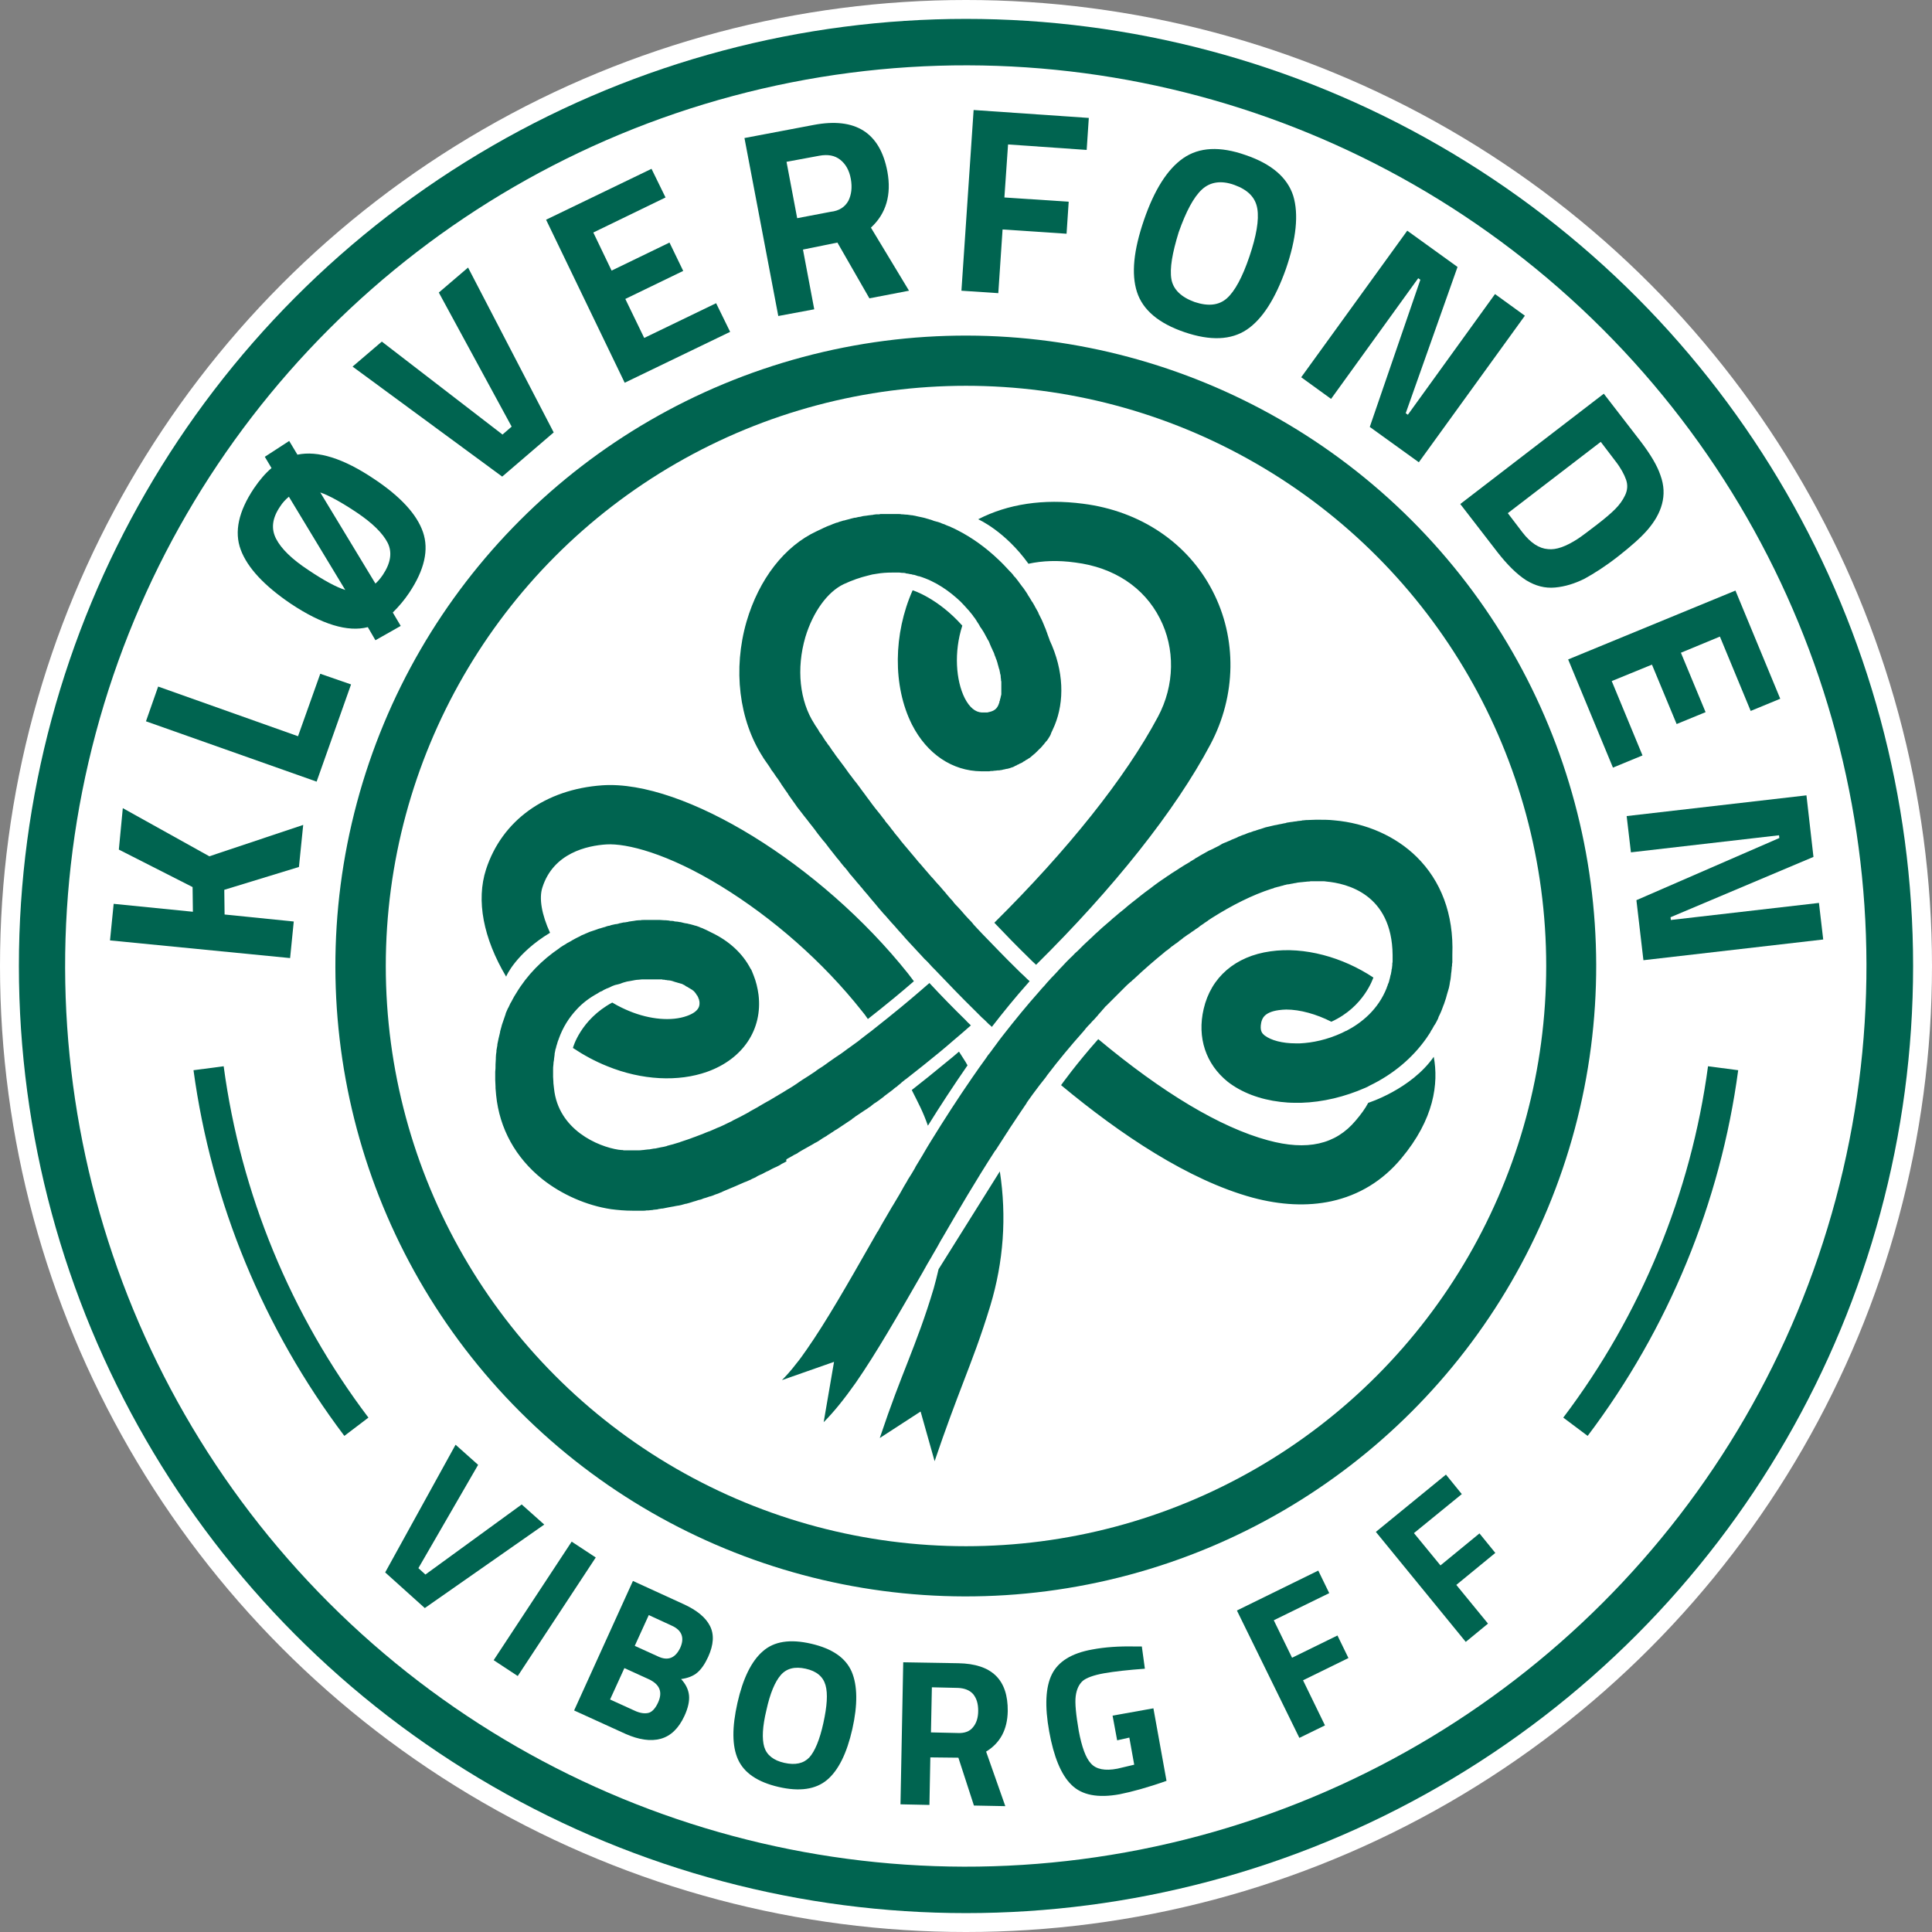
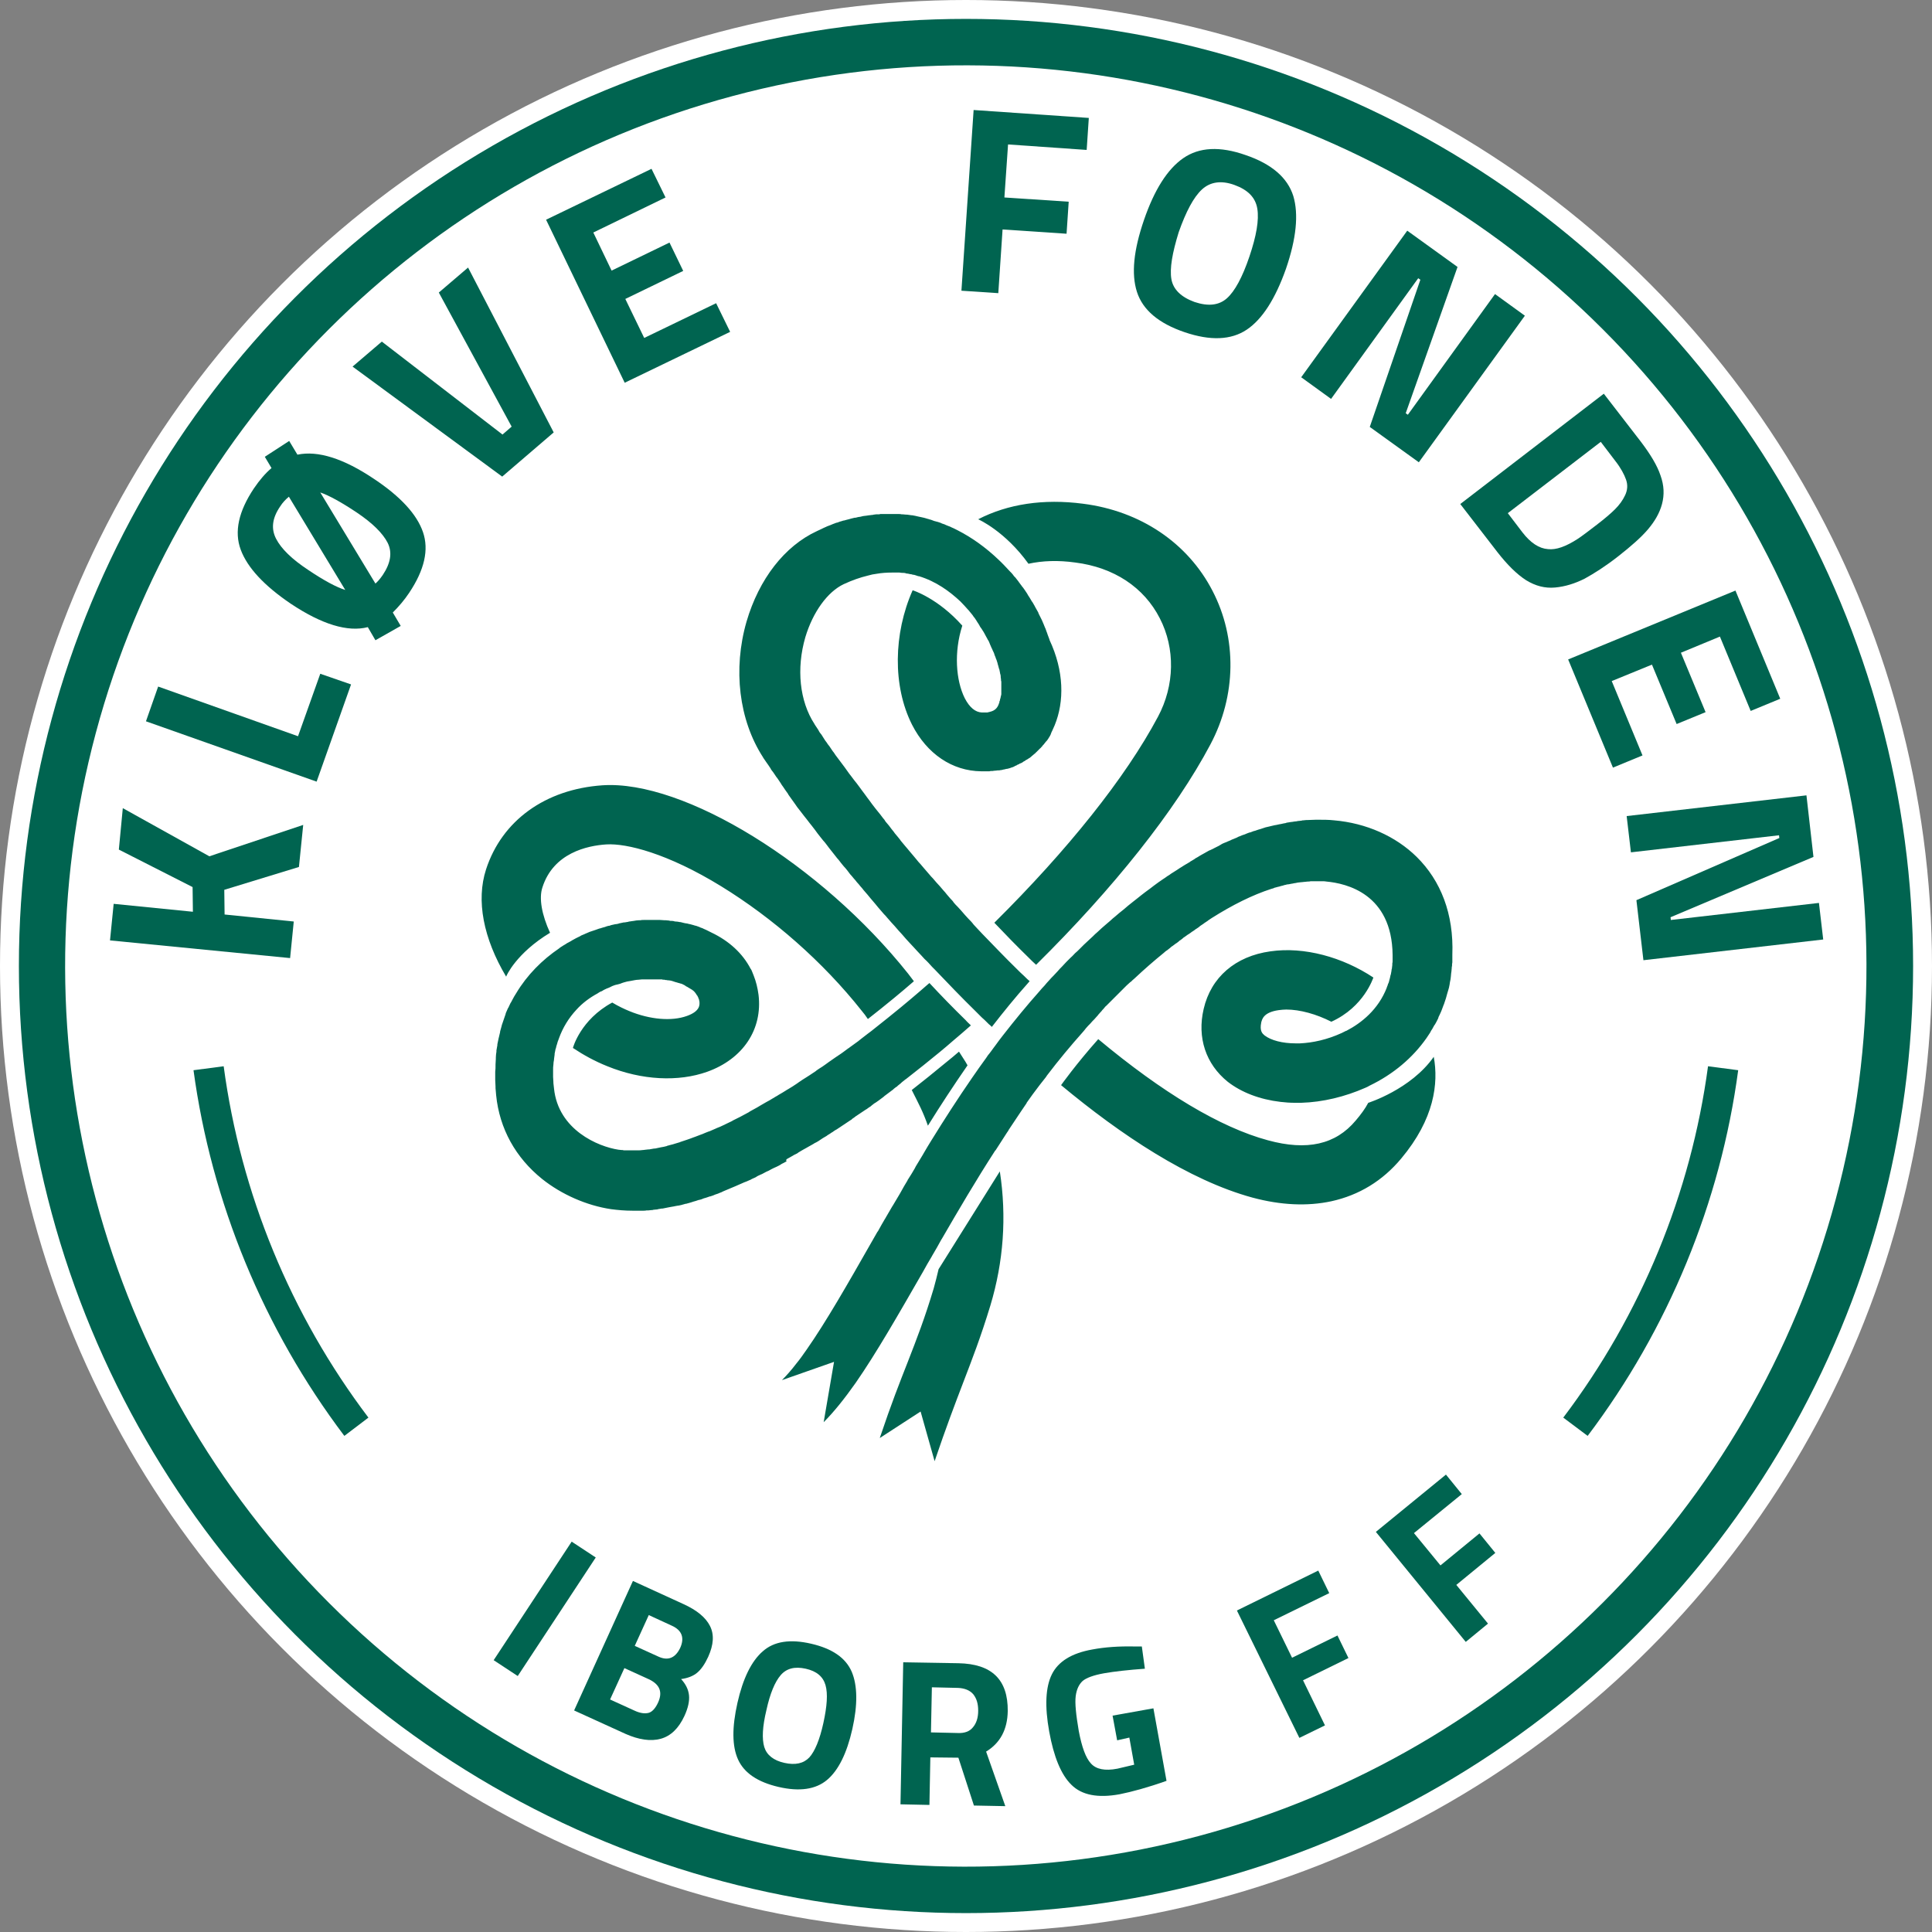
<svg xmlns="http://www.w3.org/2000/svg" version="1.1" id="Layer_1" x="0px" y="0px" viewBox="0 0 634 634" style="enable-background:new 0 0 634 634;" xml:space="preserve">
  <rect x="0" y="0" width="634" height="634" fill="#808080" stroke="none" />
  <style type="text/css">
	.st0{fill:#FFFFFF;}
	.st1{fill:#006450;}
	.st2{fill:none;stroke:#C4E1C4;stroke-width:2;stroke-miterlimit:10;}
</style>
  <g>
    <circle class="st0" cx="317" cy="317" r="317" />
  </g>
  <g>
    <circle class="st1" cx="317" cy="317" r="310.8" />
  </g>
  <g>
    <ellipse transform="matrix(0.707 -0.707 0.707 0.707 -131.306 317)" class="st0" cx="317" cy="317" rx="295.6" ry="295.6" />
  </g>
  <g>
-     <ellipse transform="matrix(0.707 -0.707 0.707 0.707 -131.306 317)" class="st1" cx="317" cy="317" rx="206.9" ry="206.9" />
-   </g>
+     </g>
  <g>
-     <circle class="st0" cx="317" cy="317" r="190.4" />
-   </g>
+     </g>
  <g>
    <g>
      <path class="st1" d="M96.4,302.4l-1.2,12l-59.1-5.8l1.2-12l26,2.6l-0.1-8.1L39,278.8l1.3-13.6l28.4,15.8l30.8-10.3l-1.4,13.8    L73.6,292l0.1,8.1L96.4,302.4z" />
    </g>
    <g>
      <path class="st1" d="M115.2,224.6l-11.3,31.9l-56-19.8l4-11.4l45.9,16.3l7.3-20.5L115.2,224.6z" />
    </g>
    <g>
      <path class="st1" d="M134.3,194.5c-1.6,2.4-3.4,4.5-5.4,6.5l2.6,4.4l-8.3,4.7l-2.5-4.3c-6.6,1.7-15.1-0.9-25.3-7.7    c-8.7-5.9-14.2-11.8-16.4-17.7c-2.2-5.9-0.7-12.6,4.3-20.1c1.9-2.8,3.8-5,5.8-6.7l-2.2-3.7l8-5.2l2.7,4.5c6.7-1.4,15.1,1.2,25.2,8    c8.7,5.8,14,11.6,16,17.4C140.8,180.4,139.3,187,134.3,194.5z M90.6,176.8c1.7,3.3,5.2,6.7,10.5,10.2c5.2,3.5,9.3,5.7,12.2,6.6    L94.8,163c-1.1,0.9-2.1,2-2.8,3.1C89.3,170,88.9,173.5,90.6,176.8z M125.6,188.7c2.6-3.9,3.2-7.4,1.6-10.6    c-1.6-3.1-4.9-6.4-10.1-9.9c-5.1-3.4-9.1-5.6-12-6.6l18.1,29.9C123.9,190.9,124.7,190,125.6,188.7z" />
    </g>
    <g>
      <path class="st1" d="M144,96l9.6-8.2l28.1,54.1l-16.9,14.5l-49.1-36.1l9.6-8.2l39.6,30.5l3-2.6L144,96z" />
    </g>
    <g>
      <path class="st1" d="M205,125.6l-25.8-53.5l34.6-16.7l4.6,9.4l-23.7,11.5l6,12.5l19-9.2l4.5,9.3l-19,9.2l6.2,12.8L235,99.5    l4.6,9.4L205,125.6z" />
    </g>
    <g>
-       <path class="st1" d="M263.5,81.9l3.7,19.6l-11.8,2.2l-11.1-58.4l22.7-4.3c13.7-2.6,21.8,2.5,24.2,15.3c1.4,7.6-0.4,13.8-5.4,18.4    l12.5,20.7l-13,2.5l-10.5-18.3L263.5,81.9z M278.4,65.9c1-2,1.3-4.4,0.8-7.2c-0.5-2.8-1.7-4.9-3.5-6.3c-1.8-1.4-4-1.8-6.8-1.3    l-10.8,2l3.5,18.5l11-2.1C275.4,69.2,277.3,67.9,278.4,65.9z" />
-     </g>
+       </g>
    <g>
      <path class="st1" d="M315.5,95.4l4-59.3l37.8,2.6l-0.7,10.5l-25.8-1.8l-1.2,17.4l21.1,1.4l-0.7,10.5L329,75.3l-1.4,20.9    L315.5,95.4z" />
    </g>
    <g>
      <path class="st1" d="M409.1,108.2c-5.1,3.4-11.9,3.7-20.4,0.8c-8.5-2.9-13.7-7.3-15.6-13.2c-1.9-5.9-1.1-13.7,2.3-23.6    s7.7-16.7,12.9-20.3c5.2-3.6,12-4,20.5-1c8.5,2.9,13.7,7.4,15.6,13.4c1.8,6,1,14-2.4,23.9C418.5,98.1,414.2,104.8,409.1,108.2z     M384.4,91.6c0.6,3.4,3.2,5.9,7.6,7.5c4.5,1.5,8,1.1,10.6-1.2c2.6-2.3,5.1-6.9,7.4-13.7c2.3-6.8,3.2-12,2.6-15.7    c-0.6-3.7-3.1-6.2-7.5-7.8s-8-1-10.7,1.5c-2.7,2.5-5.2,7.2-7.6,14C384.7,83,383.8,88.1,384.4,91.6z" />
    </g>
    <g>
      <path class="st1" d="M427,123.8l34.8-48.1l16.5,11.9l-17,48l0.7,0.5l28.6-39.6l9.8,7.1l-34.8,48.1l-16.1-11.6l16.6-48.3l-0.7-0.5    l-28.6,39.6L427,123.8z" />
    </g>
    <g>
      <path class="st1" d="M491.4,181.2l-12.2-15.8l47.1-36.2l12.2,15.8c3.1,4.1,5.3,7.7,6.4,11c1.2,3.3,1.3,6.4,0.5,9.4    c-0.8,3-2.4,5.7-4.6,8.3c-2.2,2.6-5.5,5.5-9.7,8.8c-4.2,3.3-8,5.7-11.1,7.4c-3.2,1.6-6.4,2.6-9.7,2.9c-3.3,0.3-6.4-0.5-9.5-2.4    C497.7,188.4,494.6,185.3,491.4,181.2z M517.8,176.8c1.5-1,3.6-2.6,6.2-4.6c2.6-2,4.6-3.7,6-5.1c1.4-1.4,2.5-2.9,3.3-4.6    c0.8-1.7,0.9-3.4,0.3-5.1c-0.6-1.7-1.7-3.8-3.5-6.1l-4.8-6.3l-30.5,23.4l4.8,6.3c2.7,3.5,5.5,5.3,8.4,5.5    C510.6,180.5,513.8,179.4,517.8,176.8z" />
    </g>
    <g>
      <path class="st1" d="M514.6,216.4l54.9-22.6l14.7,35.5l-9.7,4l-10.1-24.4l-12.8,5.3l8.1,19.5l-9.5,3.9l-8.1-19.5l-13.2,5.4    l10.1,24.4l-9.7,4L514.6,216.4z" />
    </g>
    <g>
      <path class="st1" d="M533.8,267.8l59-6.8l2.3,20.2L548.2,301l0.1,0.9l48.6-5.6l1.4,12l-59,6.8l-2.3-19.7l46.9-20.4l-0.1-0.9    l-48.6,5.6L533.8,267.8z" />
    </g>
  </g>
  <g>
    <g>
-       <path class="st1" d="M171.2,493.7l7.4,6.6l-39.2,27.4l-13-11.7l23.1-41.9l7.4,6.6l-19.6,33.9l2.3,2.1L171.2,493.7z" />
-     </g>
+       </g>
    <g>
      <path class="st1" d="M162,544.8l25.6-38.9l7.9,5.2L169.9,550L162,544.8z" />
    </g>
    <g>
      <path class="st1" d="M207.7,518.8l16.6,7.6c4.4,2,7.3,4.4,8.7,7.2c1.4,2.8,1.2,6.1-0.6,10.1c-1.1,2.4-2.3,4.1-3.6,5.2    c-1.3,1.1-3.1,1.8-5.3,2.1c1.5,1.6,2.4,3.4,2.6,5.3c0.2,1.9-0.3,4.2-1.5,6.8c-1.9,4.1-4.5,6.6-7.8,7.5c-3.3,0.9-7.2,0.3-11.5-1.6    l-16.9-7.7L207.7,518.8z M212.8,551l-7.9-3.6l-4.7,10.3l7.9,3.6c1.9,0.9,3.4,1.1,4.7,0.8c1.2-0.3,2.3-1.5,3.2-3.5    C217.5,555.2,216.5,552.7,212.8,551z M220.5,533.5l-7.6-3.5l-4.6,10.1l7.7,3.5c3.2,1.5,5.6,0.5,7.2-2.8    C224.7,537.5,223.8,535,220.5,533.5z" />
    </g>
    <g>
      <path class="st1" d="M271.4,584.1c-3.7,3.1-9,3.9-15.9,2.3c-6.9-1.6-11.3-4.6-13.3-9c-2-4.4-2-10.6-0.2-18.6    c1.8-8,4.6-13.7,8.3-16.9c3.7-3.3,9-4.1,15.9-2.5c6.9,1.6,11.3,4.6,13.3,9.2c1.9,4.5,2,10.8,0.2,18.8S275.1,581,271.4,584.1z     M250.8,573.3c0.8,2.6,3,4.4,6.6,5.2c3.6,0.8,6.3,0.2,8.2-1.8c1.8-2,3.4-5.8,4.6-11.3c1.2-5.5,1.5-9.6,0.7-12.4    c-0.8-2.8-2.9-4.6-6.5-5.4c-3.6-0.8-6.3-0.1-8.2,2.1c-1.9,2.2-3.5,6-4.7,11.5C250.2,566.6,250,570.6,250.8,573.3z" />
    </g>
    <g>
      <path class="st1" d="M305.3,576.7l-0.3,15.6l-9.5-0.2l0.9-46.6l18.1,0.3c11,0.2,16.3,5.4,16.2,15.7c-0.1,6.1-2.5,10.5-7.1,13.3    l6.3,17.9l-10.3-0.2l-5.1-15.7L305.3,576.7z M319.3,566.8c1.1-1.3,1.7-3.1,1.7-5.4s-0.5-4-1.6-5.4c-1.1-1.3-2.8-2-5-2.1l-8.6-0.2    l-0.3,14.8l8.8,0.2C316.5,568.8,318.2,568.2,319.3,566.8z" />
    </g>
    <g>
      <path class="st1" d="M366.6,571.1l-1.5-8.1l13.4-2.4l4.3,23.8c-6.2,2.2-11.4,3.6-15.4,4.4c-7.1,1.3-12.4,0.3-15.8-3.1    c-3.4-3.3-5.8-9.2-7.3-17.5c-1.5-8.3-1.2-14.6,0.9-18.8c2.1-4.2,6.5-6.9,13.2-8.1c4.2-0.8,8.8-1.1,13.8-1l2.5,0l1,7.3    c-5.5,0.4-10,0.9-13.4,1.5s-5.8,1.5-7,2.5c-1.2,1.1-2,2.7-2.3,5c-0.3,2.3,0.1,6.1,1,11.4c1,5.3,2.3,8.9,4,10.7    c1.7,1.9,4.6,2.5,8.7,1.7l5.5-1.3l-1.6-8.9L366.6,571.1z" />
    </g>
    <g>
      <path class="st1" d="M426.4,570.3l-20.5-41.8l26.7-13.1l3.6,7.4l-18.2,8.9l6,12.3l14.9-7.3l3.6,7.4l-14.9,7.3l7.2,14.8    L426.4,570.3z" />
    </g>
    <g>
      <path class="st1" d="M481,538.8l-29.5-36.1l23-18.8l5.2,6.4L464,503.1l8.7,10.6l12.8-10.5l5.2,6.4l-12.8,10.5l10.4,12.7L481,538.8    z" />
    </g>
  </g>
  <g>
    <g>
      <path class="st1" d="M521,471.2l-8-6c25.5-33.7,41.9-73.6,47.5-115.3l9.9,1.3C564.6,394.6,547.5,436.1,521,471.2z" />
    </g>
  </g>
  <g>
    <g>
      <path class="st1" d="M113,471.2c-26.5-35.1-43.6-76.6-49.5-120l9.9-1.3c5.6,41.8,22,81.6,47.5,115.3L113,471.2z" />
    </g>
  </g>
  <g>
    <path class="st2" d="M317,66.3" />
  </g>
  <g>
    <path class="st1" d="M346.1,238c-0.1,0.3-0.3,0.6-0.4,0.9c0,0,0,0,0,0c-0.1,0.3-0.3,0.6-0.4,0.9c0,0.1-0.1,0.1-0.1,0.2   c-0.1,0.2-0.2,0.4-0.3,0.7c0,0.1-0.1,0.2-0.1,0.3c-0.1,0.2-0.2,0.4-0.3,0.6c-0.1,0.1-0.1,0.2-0.2,0.3c-0.1,0.2-0.2,0.3-0.3,0.5   c-0.1,0.1-0.1,0.2-0.2,0.3c-0.1,0.1-0.2,0.3-0.3,0.4c-0.1,0.1-0.2,0.2-0.3,0.3c-0.1,0.1-0.2,0.3-0.3,0.4c-0.1,0.1-0.2,0.2-0.3,0.4   c-0.1,0.1-0.2,0.2-0.3,0.3c-0.1,0.1-0.2,0.2-0.3,0.4c-0.1,0.1-0.2,0.2-0.3,0.3c-0.1,0.1-0.2,0.3-0.4,0.4c-0.1,0.1-0.2,0.2-0.3,0.3   c-0.1,0.1-0.3,0.3-0.4,0.4c-0.1,0.1-0.2,0.2-0.2,0.2c-0.1,0.1-0.3,0.3-0.4,0.4c-0.1,0.1-0.2,0.1-0.2,0.2c-0.1,0.1-0.3,0.3-0.5,0.4   c-0.1,0.1-0.1,0.1-0.2,0.2c-0.2,0.1-0.3,0.3-0.5,0.4c-0.1,0.1-0.1,0.1-0.2,0.2c-0.2,0.1-0.3,0.3-0.5,0.4c-0.1,0-0.1,0.1-0.2,0.1   c-0.2,0.1-0.4,0.3-0.6,0.4c-0.1,0-0.1,0.1-0.2,0.1c-0.2,0.1-0.4,0.2-0.6,0.4c-0.1,0-0.1,0.1-0.2,0.1c-0.2,0.1-0.4,0.2-0.6,0.4   c-0.1,0-0.1,0.1-0.2,0.1c-0.2,0.1-0.4,0.2-0.7,0.3c0,0-0.1,0-0.1,0.1c-0.2,0.1-0.5,0.2-0.7,0.3c0,0-0.1,0-0.1,0.1   c-0.2,0.1-0.5,0.2-0.7,0.3c0,0-0.1,0-0.1,0.1c-0.2,0.1-0.5,0.2-0.7,0.3c0,0-0.1,0-0.1,0c-0.2,0.1-0.5,0.2-0.8,0.3c0,0-0.1,0-0.1,0   c-0.3,0.1-0.5,0.2-0.8,0.2c0,0-0.1,0-0.1,0c-0.3,0.1-0.5,0.1-0.8,0.2c0,0-0.1,0-0.1,0c-0.3,0.1-0.5,0.1-0.8,0.2c-0.1,0-0.1,0-0.2,0   c-0.3,0.1-0.5,0.1-0.8,0.1c-0.1,0-0.1,0-0.2,0c-0.2,0-0.5,0.1-0.8,0.1c-0.1,0-0.2,0-0.2,0c-0.2,0-0.5,0.1-0.7,0.1   c-0.1,0-0.2,0-0.3,0c-0.2,0-0.5,0-0.7,0.1c-0.1,0-0.2,0-0.3,0c-0.2,0-0.4,0-0.6,0c-0.1,0-0.3,0-0.4,0c-0.2,0-0.4,0-0.6,0   c-0.3,0-0.5,0-0.8,0c-9.5-0.1-17.8-5.7-22.7-15.3c-6.4-12.7-6.1-29.9,0.2-44.1c0.1,0,8.3,2.6,16.3,11.6l0,0   c-2.8,8.7-2.1,18,0.8,23.8c1.6,3.1,3.5,4.6,5.6,4.7l0,0c0.1,0,0.2,0,0.3,0c0.1,0,0.1,0,0.2,0c0.1,0,0.3,0,0.4,0c0.1,0,0.2,0,0.2,0   c0.1,0,0.3,0,0.4,0c0.1,0,0.1,0,0.2,0c0.2,0,0.3,0,0.4-0.1c0,0,0.1,0,0.1,0c0.2,0,0.3-0.1,0.4-0.1c0,0,0,0,0,0   c1.8-0.4,2.5-1.4,2.9-2.4c0-0.1,0.1-0.2,0.1-0.3c0,0,0,0,0,0c0.1-0.2,0.2-0.4,0.2-0.7c0-0.1,0-0.2,0.1-0.2c0-0.2,0.1-0.3,0.1-0.5   c0-0.1,0-0.2,0.1-0.3c0-0.2,0.1-0.3,0.1-0.5c0-0.1,0-0.2,0.1-0.3c0-0.2,0-0.3,0.1-0.5c0-0.1,0-0.2,0-0.4c0-0.2,0-0.3,0-0.5   c0-0.1,0-0.3,0-0.4c0-0.2,0-0.3,0-0.5c0-0.1,0-0.3,0-0.4c0-0.2,0-0.3,0-0.5c0-0.1,0-0.3,0-0.4c0-0.2,0-0.4,0-0.5c0-0.1,0-0.3,0-0.4   c0-0.2,0-0.4-0.1-0.6c0-0.1,0-0.3,0-0.4c0-0.2-0.1-0.4-0.1-0.7c0-0.1,0-0.2,0-0.3c0-0.3-0.1-0.6-0.2-0.9c0,0,0-0.1,0-0.1   c-0.1-0.3-0.1-0.7-0.2-1c0-0.1,0-0.2-0.1-0.3c-0.1-0.2-0.1-0.5-0.2-0.7c0-0.1-0.1-0.3-0.1-0.4c-0.1-0.2-0.1-0.4-0.2-0.7   c0-0.1-0.1-0.3-0.1-0.4c-0.1-0.2-0.1-0.4-0.2-0.6c0-0.2-0.1-0.3-0.2-0.5c-0.1-0.2-0.1-0.4-0.2-0.6c-0.1-0.2-0.1-0.3-0.2-0.5   c-0.1-0.2-0.2-0.4-0.2-0.6c-0.1-0.2-0.1-0.3-0.2-0.5c-0.1-0.2-0.2-0.4-0.3-0.6c-0.1-0.2-0.1-0.3-0.2-0.5c-0.1-0.2-0.2-0.4-0.3-0.6   c-0.1-0.2-0.1-0.3-0.2-0.5c-0.1-0.2-0.2-0.4-0.3-0.7c-0.1-0.2-0.1-0.3-0.2-0.5c-0.1-0.2-0.2-0.5-0.4-0.7c-0.1-0.1-0.1-0.3-0.2-0.4   c-0.2-0.3-0.3-0.6-0.5-0.9c0-0.1-0.1-0.1-0.1-0.2c-0.2-0.4-0.4-0.7-0.6-1.1c-0.1-0.1-0.1-0.2-0.2-0.3c-0.2-0.3-0.3-0.5-0.5-0.8   c-0.1-0.1-0.2-0.3-0.3-0.4c-0.1-0.2-0.3-0.4-0.4-0.7c-0.1-0.2-0.2-0.3-0.3-0.5c-0.1-0.2-0.3-0.4-0.4-0.6c-0.1-0.2-0.2-0.3-0.3-0.5   c-0.1-0.2-0.3-0.4-0.4-0.6c-0.1-0.2-0.2-0.3-0.4-0.5c-0.1-0.2-0.3-0.4-0.4-0.6c-0.1-0.2-0.3-0.3-0.4-0.5c-0.2-0.2-0.3-0.4-0.5-0.6   c-0.1-0.2-0.3-0.3-0.4-0.5c-0.1-0.1-0.1-0.1-0.2-0.2c0,0,0,0,0,0c-0.8-0.9-1.6-1.8-2.5-2.7c-3.5-3.3-8-6.6-13.6-8.3c0,0,0,0,0,0   c-0.1,0-0.1,0-0.2,0c-0.2-0.1-0.4-0.1-0.6-0.2c-0.1,0-0.2-0.1-0.3-0.1c-0.3-0.1-0.6-0.2-0.9-0.2c-0.1,0-0.2,0-0.3-0.1   c-0.2,0-0.4-0.1-0.7-0.1c-0.1,0-0.3-0.1-0.4-0.1c-0.2,0-0.4-0.1-0.7-0.1c-0.1,0-0.2,0-0.3-0.1c-0.3-0.1-0.7-0.1-1-0.1   c-0.1,0-0.2,0-0.2,0c-0.3,0-0.5-0.1-0.8-0.1c-0.1,0-0.2,0-0.4,0c-0.2,0-0.5,0-0.7,0c-0.1,0-0.2,0-0.4,0c-0.3,0-0.7,0-1,0   c0,0,0,0,0,0c-1.6,0-3.3,0.1-5,0.4c-0.9,0.1-1.9,0.3-2.9,0.6c-2.5,0.6-5.1,1.5-7.9,2.8c-5.3,2.5-10.1,9.1-12.6,17.4   c-3,10.3-1.9,21,3,28.5c0,0,0,0,0,0v0c0,0.1,0.1,0.1,0.1,0.2c0.3,0.5,0.7,1,1,1.5c0.1,0.2,0.3,0.4,0.4,0.7c0.2,0.4,0.5,0.7,0.8,1.1   c0.2,0.3,0.3,0.5,0.5,0.8c0.2,0.4,0.5,0.7,0.7,1.1c0.2,0.3,0.4,0.5,0.6,0.8c0.2,0.4,0.5,0.7,0.8,1.1c0.2,0.3,0.4,0.6,0.6,0.9   c0.3,0.4,0.5,0.8,0.8,1.1c0.2,0.3,0.4,0.6,0.6,0.9c0.3,0.4,0.6,0.8,0.9,1.2c0.2,0.3,0.4,0.5,0.6,0.8c0.5,0.7,1,1.3,1.5,2   c0.2,0.2,0.3,0.5,0.5,0.7c0.3,0.5,0.7,0.9,1,1.4c0.2,0.3,0.5,0.6,0.7,0.9c0.3,0.4,0.6,0.8,0.9,1.2c0.3,0.3,0.5,0.7,0.8,1   c0.3,0.4,0.6,0.8,0.9,1.2c0.3,0.4,0.5,0.7,0.8,1.1c0.3,0.4,0.6,0.8,0.9,1.2c0.3,0.4,0.5,0.7,0.8,1.1c0.3,0.4,0.6,0.8,0.9,1.2   c0.3,0.4,0.5,0.7,0.8,1.1c0.3,0.4,0.7,0.9,1,1.3c0.3,0.3,0.5,0.7,0.8,1c0.6,0.7,1.2,1.5,1.8,2.3c0.3,0.3,0.6,0.7,0.8,1.1   c0.4,0.4,0.7,0.9,1.1,1.3c0.3,0.4,0.6,0.8,0.9,1.2c0.3,0.4,0.7,0.8,1,1.3c0.3,0.4,0.7,0.8,1,1.2c0.3,0.4,0.7,0.8,1,1.3   c0.3,0.4,0.7,0.8,1,1.2c0.3,0.4,0.7,0.8,1.1,1.3c0.3,0.4,0.7,0.8,1,1.2c0.4,0.4,0.7,0.9,1.1,1.3c0.3,0.4,0.7,0.8,1,1.2   c0.4,0.5,0.8,1,1.3,1.5c0.4,0.4,0.7,0.9,1.1,1.3c0.6,0.7,1.2,1.4,1.9,2.2c0.3,0.4,0.7,0.8,1,1.1c0.4,0.5,0.8,0.9,1.2,1.4   c0.4,0.4,0.7,0.8,1.1,1.2c0.4,0.5,0.8,0.9,1.2,1.4c0.4,0.4,0.7,0.8,1.1,1.3c0.4,0.5,0.8,0.9,1.2,1.4c0.4,0.4,0.8,0.8,1.1,1.3   c0.4,0.5,0.8,0.9,1.3,1.4c0.4,0.4,0.7,0.8,1.1,1.2c0.4,0.5,0.9,1,1.3,1.5c0.4,0.4,0.7,0.8,1.1,1.2c0.6,0.6,1.2,1.2,1.7,1.9   c0.4,0.4,0.8,0.9,1.2,1.3c0.6,0.6,1.1,1.2,1.7,1.8c0,0,0,0,0,0c3.7,3.8,7.4,7.7,11.3,11.5c0.8,0.8,1.6,1.6,2.4,2.3c0,0,0,0,0,0   c0.2,0.2,0.3,0.3,0.5,0.5c0.3,0.3,0.6,0.6,0.9,0.9l-1.4-1.4c0.6,0.6,1.2,1.2,1.8,1.7c-0.2,0.2-0.4,0.5-0.6,0.7   c-4.1,4.6-8,9.4-11.8,14.3c-0.8-0.8-0.2-0.2-1-0.9c-0.2-0.2-0.3-0.3-0.5-0.5c-0.6-0.6-1.2-1.2-1.8-1.7c-0.7-0.7-1.4-1.4-2.1-2.1   c-4.6-4.5-9-9.1-13.3-13.6c-0.3-0.3-0.6-0.6-0.9-0.9c-0.8-0.9-1.6-1.8-2.5-2.6c-0.3-0.4-0.7-0.7-1-1.1c-0.5-0.5-1-1.1-1.5-1.6   c-0.4-0.4-0.7-0.8-1.1-1.2c-0.5-0.5-0.9-1-1.4-1.5c-0.4-0.4-0.7-0.8-1.1-1.2c-0.4-0.5-0.9-1-1.3-1.5c-0.4-0.4-0.7-0.8-1.1-1.2   c-0.4-0.5-0.9-1-1.3-1.5c-0.4-0.4-0.7-0.8-1.1-1.2c-0.5-0.5-0.9-1.1-1.4-1.6c-0.3-0.4-0.6-0.7-1-1.1c-0.6-0.7-1.2-1.4-1.9-2.2   c-0.3-0.4-0.6-0.7-0.9-1.1c-0.6-0.7-1.1-1.3-1.7-2c-0.3-0.4-0.6-0.7-0.9-1.1c-0.4-0.5-0.9-1-1.3-1.5c-0.3-0.4-0.6-0.8-1-1.2   c-0.4-0.5-0.8-1-1.2-1.4c-0.3-0.4-0.6-0.8-1-1.2c-0.4-0.5-0.8-1-1.2-1.4c-0.3-0.4-0.6-0.8-0.9-1.2c-0.4-0.5-0.8-1-1.2-1.4   c-0.3-0.4-0.6-0.7-0.9-1.1c-0.4-0.5-0.8-1.1-1.3-1.6c-0.2-0.3-0.5-0.6-0.7-0.9c-0.6-0.8-1.3-1.6-1.9-2.4c-0.2-0.3-0.4-0.5-0.6-0.8   c-0.4-0.5-0.8-1.1-1.3-1.6c-0.3-0.3-0.5-0.7-0.8-1c-0.4-0.5-0.7-0.9-1.1-1.4c-0.3-0.4-0.5-0.7-0.8-1.1c-0.3-0.4-0.7-0.9-1-1.3   c-0.3-0.3-0.5-0.7-0.8-1c-0.3-0.4-0.7-0.9-1-1.3c-0.3-0.3-0.5-0.7-0.8-1c-0.3-0.4-0.7-0.9-1-1.3c-0.2-0.3-0.5-0.6-0.7-0.9   c-0.4-0.5-0.8-1-1.1-1.5c-0.2-0.2-0.3-0.5-0.5-0.7c-0.5-0.7-1-1.4-1.5-2.1c-0.2-0.3-0.4-0.5-0.5-0.8c-0.3-0.5-0.7-0.9-1-1.4   c-0.2-0.3-0.4-0.6-0.6-0.9c-0.3-0.4-0.6-0.8-0.8-1.2c-0.2-0.3-0.4-0.6-0.6-0.9c-0.3-0.4-0.5-0.8-0.8-1.1c-0.2-0.3-0.4-0.6-0.6-0.9   c-0.3-0.4-0.5-0.8-0.8-1.1c-0.2-0.3-0.4-0.5-0.5-0.8c-0.3-0.4-0.5-0.8-0.8-1.2c-0.2-0.2-0.3-0.5-0.5-0.7c-0.4-0.5-0.7-1.1-1.1-1.6   c0-0.1-0.1-0.1-0.1-0.2c-7.9-12.2-9.9-28.9-5.4-44.5c4.1-14,12.5-24.8,23.1-29.7c0.5-0.2,1-0.5,1.5-0.7c0.2-0.1,0.4-0.2,0.6-0.3   c0.3-0.1,0.6-0.3,0.9-0.4c0.2-0.1,0.4-0.2,0.7-0.3c0.3-0.1,0.6-0.2,0.8-0.3c0.2-0.1,0.5-0.2,0.7-0.3c0.3-0.1,0.5-0.2,0.8-0.3   c0.2-0.1,0.5-0.2,0.7-0.2c0.3-0.1,0.5-0.2,0.8-0.3c0.2-0.1,0.5-0.1,0.7-0.2c0.3-0.1,0.5-0.2,0.8-0.2c0.2-0.1,0.5-0.1,0.7-0.2   c0.3-0.1,0.5-0.1,0.8-0.2c0.2-0.1,0.5-0.1,0.7-0.2c0.3-0.1,0.5-0.1,0.8-0.2c0.2-0.1,0.5-0.1,0.7-0.1c0.3-0.1,0.5-0.1,0.8-0.2   c0.2,0,0.4-0.1,0.7-0.1c0.3-0.1,0.6-0.1,0.8-0.2c0.2,0,0.4-0.1,0.7-0.1c0.3,0,0.6-0.1,0.8-0.1c0.2,0,0.4-0.1,0.7-0.1   c0.3,0,0.6-0.1,0.8-0.1c0.2,0,0.4,0,0.6-0.1c0.3,0,0.6-0.1,0.8-0.1c0.2,0,0.4,0,0.6,0c0.3,0,0.6,0,0.8-0.1c0.2,0,0.4,0,0.6,0   c0.3,0,0.6,0,0.8,0c0.2,0,0.4,0,0.6,0c0.3,0,0.6,0,0.9,0c0.1,0,0.2,0,0.3,0c0.4,0,0.7,0,1.1,0c0.1,0,0.3,0,0.4,0c0.3,0,0.6,0,0.9,0   c0.2,0,0.3,0,0.5,0c0.3,0,0.6,0,0.9,0.1c0.1,0,0.3,0,0.4,0c0.4,0,0.7,0.1,1.1,0.1c0.1,0,0.2,0,0.3,0c0.5,0.1,0.9,0.1,1.4,0.2   c0.1,0,0.2,0,0.2,0c0.4,0.1,0.7,0.1,1.1,0.2c0.1,0,0.3,0.1,0.4,0.1c0.3,0.1,0.6,0.1,0.9,0.2c0.2,0,0.3,0.1,0.5,0.1   c0.3,0.1,0.6,0.1,0.9,0.2c0.1,0,0.3,0.1,0.4,0.1c0.3,0.1,0.7,0.2,1,0.3c0.1,0,0.2,0,0.3,0.1c0.4,0.1,0.9,0.2,1.3,0.4   c0.1,0,0.1,0,0.2,0.1c0.4,0.1,0.7,0.2,1.1,0.3c0.1,0,0.3,0.1,0.4,0.1c0.3,0.1,0.6,0.2,0.9,0.3c0.1,0.1,0.3,0.1,0.4,0.2   c0.3,0.1,0.6,0.2,0.9,0.3c0.1,0.1,0.3,0.1,0.4,0.2c0.3,0.1,0.7,0.3,1,0.4c0.1,0,0.2,0.1,0.3,0.1c0.4,0.2,0.8,0.4,1.3,0.6   c0.1,0,0.1,0.1,0.2,0.1c0.3,0.2,0.7,0.3,1,0.5c4.7,2.4,9.2,5.6,13.4,9.6c1.3,1.2,2.6,2.6,3.8,3.9c0.2,0.2,0.3,0.3,0.5,0.5   c0.3,0.3,0.6,0.7,0.8,1c0.1,0.1,0.2,0.3,0.4,0.4c0.4,0.5,0.8,1,1.1,1.4c0.1,0.1,0.1,0.2,0.2,0.3c0.3,0.4,0.6,0.8,0.9,1.2   c0.1,0.2,0.3,0.4,0.4,0.5c0.2,0.3,0.5,0.7,0.7,1c0.1,0.2,0.3,0.4,0.4,0.6c0.2,0.3,0.4,0.6,0.6,1c0.1,0.2,0.3,0.4,0.4,0.6   c0.2,0.3,0.4,0.7,0.6,1c0.1,0.2,0.2,0.4,0.4,0.6c0.2,0.4,0.5,0.8,0.7,1.2c0.1,0.1,0.1,0.3,0.2,0.4c0.3,0.5,0.6,1.1,0.9,1.6   c0.1,0.2,0.2,0.3,0.2,0.5c0.2,0.4,0.4,0.8,0.6,1.2c0.1,0.2,0.2,0.4,0.3,0.6c0.2,0.3,0.3,0.7,0.5,1.1c0.1,0.2,0.2,0.5,0.3,0.7   c0.1,0.3,0.3,0.7,0.4,1c0.1,0.2,0.2,0.4,0.3,0.7c0.1,0.4,0.3,0.8,0.4,1.1c0.1,0.2,0.1,0.4,0.2,0.6c0.2,0.5,0.4,1.1,0.6,1.6   c0,0,0,0.1,0,0.1C349.2,220.2,349.3,230.2,346.1,238z M299.2,357.7c2.4,4.8,3.6,6.9,5.3,11.7c4.1-6.6,8.5-13.3,13-19.8   c-0.8-1.5-1.9-3-2.8-4.5c-1.4,1.2-2.8,2.4-4.2,3.5C306.5,351.9,302.8,354.9,299.2,357.7z M180.5,306.1c-2.7-5.9-3.7-11.3-2.5-14.9   c3.6-11.3,14.7-13.7,21-14.1c6.6-0.4,20,2.9,37.6,13.7c17.1,10.5,33.5,24.9,46.1,40.8c1,1.2,1.2,1.5,2.1,2.8   c2.8-2.2,5.7-4.5,8.6-6.9c2.2-1.8,4.3-3.6,6.5-5.5c-0.9-1.2-1-1.3-1.9-2.5c-28.6-35.9-73.6-63.6-100.3-61.8   c-18.8,1.3-33,11.6-38.2,27.6c-3.3,10.2-0.9,22.6,6.6,35.2C166.1,320.3,169.4,312.8,180.5,306.1z M337.5,185L337.5,185   c4.6-1,9.7-1.2,15.4-0.4c12.6,1.6,22.5,8.1,27.7,18.3c5.1,9.9,4.9,22-0.6,32.3c-10.7,20.1-29.7,43.8-53.7,67.6   c3.6,3.8,7.4,7.7,11.3,11.5c0.8,0.8,1.6,1.6,2.4,2.3c25.4-25.1,45.7-50.6,57.2-72.3c8.5-16,8.8-34.8,0.7-50.4   c-8.1-15.7-23.6-26.2-42.5-28.6c-13-1.7-24.7,0.1-34.4,5.1C321.2,170.5,329.8,174.3,337.5,185z M258.3,380.3   c0.3-0.2,0.6-0.3,0.9-0.5c0.2-0.1,0.4-0.2,0.7-0.4c0.5-0.3,1-0.6,1.5-0.8c0.2-0.1,0.4-0.2,0.6-0.4c0.3-0.2,0.7-0.4,1-0.6   c0.2-0.1,0.5-0.3,0.7-0.4c0.3-0.2,0.6-0.3,0.9-0.5c0.2-0.1,0.5-0.3,0.7-0.4c0.3-0.2,0.6-0.3,0.9-0.5c0.2-0.1,0.5-0.3,0.7-0.4   c0.3-0.2,0.6-0.4,0.9-0.5c0.2-0.1,0.5-0.3,0.7-0.4c0.3-0.2,0.6-0.4,0.9-0.6c0.2-0.1,0.4-0.3,0.6-0.4c0.4-0.2,0.8-0.5,1.2-0.7   c0.1-0.1,0.3-0.2,0.4-0.3c0.5-0.3,1-0.6,1.4-0.9c0.2-0.1,0.4-0.2,0.6-0.4c0.3-0.2,0.6-0.4,1-0.6c0.2-0.1,0.4-0.3,0.6-0.4   c0.3-0.2,0.6-0.4,0.9-0.6c0.2-0.1,0.4-0.3,0.6-0.4c0.3-0.2,0.6-0.4,0.9-0.6c0.2-0.1,0.4-0.3,0.6-0.4c0.3-0.2,0.6-0.4,0.9-0.6   c0.2-0.1,0.4-0.2,0.5-0.4c0.4-0.3,0.8-0.5,1.1-0.8c0.1-0.1,0.2-0.1,0.3-0.2c0.5-0.3,1-0.7,1.5-1c0.1-0.1,0.2-0.1,0.3-0.2   c0.4-0.3,0.8-0.5,1.2-0.8c0.2-0.1,0.3-0.2,0.5-0.3c0.3-0.2,0.6-0.5,1-0.7c0.2-0.1,0.3-0.2,0.5-0.4c0.3-0.2,0.6-0.5,0.9-0.7   c0.2-0.1,0.3-0.2,0.5-0.3c0.3-0.2,0.7-0.5,1-0.7c0.1-0.1,0.3-0.2,0.4-0.3c0.4-0.3,0.8-0.6,1.2-0.9c0.1-0.1,0.1-0.1,0.2-0.2   c0.9-0.7,1.9-1.4,2.8-2.1c0.1-0.1,0.2-0.1,0.2-0.2c0.4-0.3,0.7-0.6,1.1-0.8c0.1-0.1,0.2-0.2,0.3-0.3c0.3-0.3,0.7-0.5,1-0.8   c0.1-0.1,0.2-0.2,0.3-0.3c0.3-0.3,0.7-0.5,1-0.8c0.1-0.1,0.2-0.2,0.3-0.2c4-3.1,7.7-6.1,11-8.8c1.6-1.3,3.1-2.6,4.6-3.9   c2.6-2.2,3.3-2.8,5.8-5c-0.6-0.6-1.2-1.1-1.7-1.7c-4.1-4-8.1-8.1-11.9-12.2c-0.6,0.5,0,0,0,0l0,0c-0.2,0.2-0.4,0.3-0.6,0.5   c-0.8,0.7-1.5,1.3-2.3,2c0,0,0,0,0,0c-2.1,1.8-4.2,3.6-6.4,5.4c-2.9,2.4-5.8,4.7-8.7,7c0,0,0,0,0,0c-0.3,0.3-0.7,0.5-1,0.8   c-0.4,0.3-0.8,0.6-1.2,0.9c-0.7,0.6-1.5,1.1-2.2,1.7c-0.3,0.3-0.7,0.5-1,0.8c-1,0.7-1.9,1.4-2.9,2.1c-0.1,0.1-0.2,0.2-0.3,0.2   c-1.1,0.8-2.1,1.6-3.2,2.3c-0.3,0.2-0.6,0.4-0.9,0.6c-0.8,0.5-1.5,1.1-2.3,1.6c-0.4,0.3-0.7,0.5-1.1,0.8c-0.7,0.5-1.4,1-2.1,1.4   c-0.4,0.3-0.8,0.5-1.1,0.8c-0.7,0.5-1.4,0.9-2.1,1.4c-0.4,0.2-0.7,0.5-1.1,0.7c-0.8,0.5-1.6,1-2.3,1.5c-0.2,0.2-0.5,0.3-0.7,0.5   c-1,0.7-2,1.3-3,1.9c-0.2,0.1-0.4,0.2-0.5,0.3c-0.8,0.5-1.6,1-2.5,1.5c-0.3,0.2-0.6,0.4-1,0.6c-0.7,0.4-1.3,0.8-2,1.2   c-0.4,0.2-0.7,0.4-1.1,0.6c-0.6,0.4-1.3,0.7-1.9,1.1c-0.3,0.2-0.7,0.4-1,0.6c-0.7,0.4-1.3,0.7-2,1.1c-0.3,0.2-0.6,0.3-0.8,0.5   c-0.9,0.5-1.9,1-2.8,1.5c-0.8,0.4-1.6,0.8-2.4,1.2c-0.1,0.1-0.2,0.1-0.3,0.2c-0.8,0.4-1.5,0.7-2.3,1.1c-0.1,0.1-0.2,0.1-0.4,0.2   c-0.8,0.4-1.5,0.7-2.3,1c-0.1,0-0.1,0.1-0.2,0.1c-0.8,0.3-1.5,0.7-2.3,1c0,0-0.1,0-0.1,0c-0.8,0.3-1.5,0.6-2.2,0.9   c-0.1,0-0.2,0.1-0.3,0.1c-0.7,0.3-1.4,0.5-2.1,0.8c-0.1,0-0.2,0.1-0.3,0.1c-0.7,0.3-1.4,0.5-2.2,0.8c0,0,0,0,0,0   c-0.7,0.2-1.4,0.5-2.1,0.7c-0.1,0-0.1,0-0.2,0.1c-0.7,0.2-1.3,0.4-2,0.6c-0.1,0-0.2,0.1-0.3,0.1c-0.7,0.2-1.3,0.3-1.9,0.5   c-0.1,0-0.1,0-0.2,0.1c-0.7,0.2-1.3,0.3-1.9,0.4c0,0,0,0,0,0c-0.6,0.1-1.3,0.3-1.9,0.4c-0.1,0-0.2,0-0.3,0   c-0.6,0.1-1.2,0.2-1.7,0.3c-0.1,0-0.2,0-0.3,0c-0.6,0.1-1.2,0.1-1.7,0.2c0,0-0.1,0-0.1,0c-0.6,0.1-1.1,0.1-1.6,0.1   c-0.1,0-0.1,0-0.2,0c-0.5,0-1.1,0-1.6,0c0,0-0.1,0-0.1,0c-0.1,0-0.1,0-0.2,0c-0.2,0-0.4,0-0.7,0c-0.1,0-0.3,0-0.4,0   c-0.2,0-0.4,0-0.7,0c-0.1,0-0.2,0-0.4,0c-0.2,0-0.5,0-0.7-0.1c-0.1,0-0.2,0-0.3,0c-0.3,0-0.7-0.1-1-0.1c-6.7-1-19.8-6.5-21.2-20.1   c-0.1-0.6-0.1-1.2-0.2-1.8c0-0.1,0-0.2,0-0.3c0-0.6-0.1-1.1-0.1-1.7c0-0.1,0-0.2,0-0.3c0-0.6,0-1.1,0-1.7c0-0.1,0-0.2,0-0.3   c0-0.6,0-1.1,0.1-1.7c0,0,0,0,0,0c0-0.6,0.1-1.1,0.2-1.6c0-0.1,0-0.2,0-0.2c0.1-0.5,0.1-1,0.2-1.5c0-0.1,0-0.2,0-0.3   c0.1-0.5,0.2-1,0.3-1.5c0-0.1,0-0.2,0.1-0.2c0.1-0.5,0.2-1,0.4-1.5c0,0,0,0,0,0c0.1-0.5,0.3-1,0.5-1.5c0-0.1,0-0.1,0.1-0.2   c0,0,0-0.1,0-0.1c0,0,0,0,0,0c1.3-3.6,3.2-6.7,5.8-9.5c1.9-2.1,4.3-3.9,6.9-5.3c0,0,0,0,0,0c0.1-0.1,0.2-0.1,0.3-0.2   c0.3-0.2,0.6-0.4,1-0.5c0.2-0.1,0.4-0.2,0.5-0.3c0.3-0.2,0.6-0.3,1-0.5c0.2-0.1,0.4-0.2,0.5-0.2c0.4-0.2,0.8-0.3,1.1-0.5   c0.1-0.1,0.3-0.1,0.4-0.2c0.5-0.2,1-0.4,1.6-0.5c0.1,0,0.3-0.1,0.4-0.1c0.4-0.1,0.8-0.2,1.2-0.4c0.2-0.1,0.4-0.1,0.6-0.2   c0.4-0.1,0.7-0.2,1.1-0.3c0.2,0,0.4-0.1,0.6-0.1c0.4-0.1,0.8-0.1,1.1-0.2c0.2,0,0.4-0.1,0.5-0.1c0.6-0.1,1.1-0.2,1.7-0.2   c0.3,0,0.6-0.1,1-0.1c0.1,0,0.2,0,0.3,0c0.2,0,0.4,0,0.6,0c0.1,0,0.3,0,0.4,0c0.2,0,0.4,0,0.6,0c0.1,0,0.3,0,0.4,0   c0.2,0,0.4,0,0.5,0c0,0,0.1,0,0.1,0c0.2,0,0.3,0,0.5,0c0.1,0,0.1,0,0.2,0c0.3,0,0.6,0,0.8,0c0.1,0,0.1,0,0.2,0c0.2,0,0.4,0,0.6,0   c0.1,0,0.2,0,0.3,0c0.2,0,0.3,0,0.5,0c0.1,0,0.2,0,0.3,0c0.2,0,0.3,0,0.5,0.1c0.1,0,0.2,0,0.3,0c0.2,0,0.3,0,0.5,0.1   c0.1,0,0.2,0,0.3,0c0.2,0,0.3,0.1,0.5,0.1c0.1,0,0.2,0,0.3,0c0.2,0,0.4,0.1,0.6,0.1c0,0,0.1,0,0.1,0c0.2,0.1,0.5,0.1,0.7,0.2   c0.1,0,0.2,0,0.2,0.1c0.2,0,0.3,0.1,0.4,0.1c0.1,0,0.2,0.1,0.3,0.1c0.1,0,0.3,0.1,0.4,0.1c0.1,0,0.2,0.1,0.3,0.1   c0.1,0,0.2,0.1,0.4,0.1c0.1,0,0.2,0.1,0.3,0.1c0.1,0,0.2,0.1,0.4,0.1c0.1,0,0.2,0.1,0.3,0.1c0.1,0.1,0.3,0.1,0.4,0.2   c0.1,0,0.1,0.1,0.2,0.1c0.2,0.1,0.4,0.2,0.5,0.3c0,0,0.1,0,0.1,0.1c0.1,0.1,0.3,0.1,0.4,0.2c0.1,0,0.1,0.1,0.2,0.1   c0.1,0.1,0.2,0.1,0.3,0.2c0.1,0,0.1,0.1,0.2,0.1c0.1,0.1,0.2,0.1,0.3,0.2c0.1,0,0.1,0.1,0.2,0.1c0.1,0.1,0.2,0.1,0.3,0.2   c0.1,0,0.1,0.1,0.2,0.1c0.1,0.1,0.2,0.1,0.2,0.2c0.1,0,0.1,0.1,0.2,0.1c0.1,0.1,0.2,0.2,0.3,0.3c0,0,0.1,0.1,0.1,0.1   c0.1,0.1,0.2,0.2,0.3,0.4c0,0,0.1,0.1,0.1,0.1c0.1,0.1,0.1,0.2,0.2,0.3c0,0,0.1,0.1,0.1,0.2c0.1,0.1,0.1,0.2,0.2,0.2   c0,0.1,0.1,0.1,0.1,0.2c0,0.1,0.1,0.2,0.1,0.2c0,0.1,0.1,0.1,0.1,0.2c0,0.1,0.1,0.2,0.1,0.3c0,0.1,0,0.1,0.1,0.2   c0,0.1,0.1,0.2,0.1,0.3c0,0,0,0.1,0,0.1c0,0.1,0.1,0.3,0.1,0.4c0.1,1,0.4,3.2-4.1,4.8c-5,1.8-12.1,1.2-18.9-1.6   c-1.7-0.7-3.6-1.6-5.6-2.8l0,0c-10.4,5.6-12.9,14.8-12.9,14.9c3.6,2.4,7.3,4.4,11.3,6c11.3,4.6,23.3,5.2,32.8,1.8   c11.7-4.2,18.2-13.9,16.8-25.3c-0.3-2.2-0.8-4.3-1.6-6.3c-0.2-0.5-0.4-1-0.6-1.5c-0.1-0.2-0.2-0.5-0.4-0.7c-2.6-5-7-9.1-12.9-11.9   c-0.4-0.2-0.8-0.4-1.2-0.6c-0.1-0.1-0.3-0.1-0.4-0.2c-0.3-0.1-0.6-0.3-0.9-0.4c-0.1-0.1-0.3-0.1-0.4-0.2c-0.3-0.1-0.7-0.2-1-0.4   c-0.1,0-0.2-0.1-0.3-0.1c-0.4-0.2-0.9-0.3-1.3-0.4c-0.1,0-0.2-0.1-0.3-0.1c-0.4-0.1-0.7-0.2-1.1-0.3c-0.2,0-0.3-0.1-0.5-0.1   c-0.3-0.1-0.7-0.2-1-0.2c-0.2,0-0.3-0.1-0.5-0.1c-0.4-0.1-0.8-0.2-1.2-0.3c-0.1,0-0.1,0-0.2,0c-0.5-0.1-1-0.2-1.5-0.2   c-0.1,0-0.3,0-0.4-0.1c-0.4-0.1-0.7-0.1-1.1-0.1c-0.2,0-0.3,0-0.5-0.1c-0.4,0-0.7-0.1-1.1-0.1c-0.1,0-0.3,0-0.4,0   c-0.5,0-1-0.1-1.5-0.1c-0.1,0-0.2,0-0.3,0c-0.4,0-0.9,0-1.3,0c-0.2,0-0.3,0-0.5,0c-0.3,0-0.7,0-1,0c-0.2,0-0.4,0-0.7,0   c-0.3,0-0.7,0-1,0c-0.2,0-0.4,0-0.6,0c-0.4,0-0.7,0-1.1,0.1c-0.2,0-0.4,0-0.5,0c-0.5,0-1.1,0.1-1.6,0.2c-0.5,0.1-1,0.1-1.4,0.2   c-0.1,0-0.3,0-0.4,0.1c-0.4,0.1-0.8,0.1-1.2,0.2c-0.1,0-0.2,0-0.3,0c-0.5,0.1-1,0.2-1.4,0.3c-0.1,0-0.2,0-0.3,0.1   c-0.4,0.1-0.8,0.2-1.2,0.2c-0.1,0-0.2,0.1-0.4,0.1c-0.5,0.1-1,0.2-1.4,0.4c-0.1,0-0.1,0-0.2,0c-0.4,0.1-0.9,0.2-1.3,0.4   c-0.1,0-0.2,0.1-0.4,0.1c-0.4,0.1-0.9,0.3-1.3,0.4c0,0-0.1,0-0.1,0c-0.5,0.2-0.9,0.3-1.4,0.5c-0.1,0-0.2,0.1-0.3,0.1   c-0.4,0.1-0.8,0.3-1.2,0.4c-0.1,0-0.2,0.1-0.3,0.1c-0.5,0.2-0.9,0.4-1.4,0.6c-0.1,0-0.2,0.1-0.2,0.1c-0.4,0.2-0.8,0.3-1.2,0.5   c-0.1,0.1-0.2,0.1-0.3,0.2c-0.9,0.4-1.8,0.9-2.7,1.4c-0.1,0.1-0.2,0.1-0.3,0.2c-0.4,0.2-0.7,0.4-1.1,0.6c-0.1,0-0.2,0.1-0.2,0.1   c-0.4,0.3-0.8,0.5-1.3,0.8c-0.1,0.1-0.2,0.1-0.3,0.2c-0.3,0.2-0.7,0.4-1,0.7c-5.6,3.8-10.5,8.7-14.1,14.7c-0.3,0.4-0.5,0.9-0.8,1.3   c0,0.1-0.1,0.2-0.1,0.2c-0.3,0.5-0.5,1-0.8,1.5c-0.1,0.1-0.1,0.2-0.2,0.3c-0.2,0.5-0.5,1-0.7,1.5c0,0,0,0.1-0.1,0.1   c-0.2,0.5-0.5,1.1-0.7,1.6c0,0.1-0.1,0.2-0.1,0.4c-0.4,1.1-0.8,2.3-1.2,3.5c0,0.1-0.1,0.2-0.1,0.4c-0.2,0.6-0.3,1.2-0.5,1.8   c0,0.1,0,0.1,0,0.2c-0.1,0.6-0.3,1.1-0.4,1.7c0,0.1-0.1,0.2-0.1,0.4c-0.1,0.6-0.3,1.3-0.4,1.9c0,0.1,0,0.2,0,0.3   c-0.1,0.6-0.2,1.2-0.3,1.7c0,0.1,0,0.2,0,0.4c-0.1,0.7-0.2,1.3-0.2,2c0,0.1,0,0.3,0,0.4c0,0.6-0.1,1.2-0.1,1.8c0,0.1,0,0.2,0,0.3   c0,0.7,0,1.4-0.1,2.1c0,0.2,0,0.3,0,0.5c0,0.7,0,1.3,0,2c0,0.1,0,0.1,0,0.2c0,0.7,0.1,1.4,0.1,2.2c0,0.2,0,0.3,0,0.5   c0.1,0.7,0.1,1.5,0.2,2.3c1.1,11,6.4,20.5,15.1,27.5c6.4,5.1,14.6,8.7,22.6,9.9l0,0c2.3,0.3,4.6,0.5,7,0.5c0.5,0,1,0,1.5,0   c0.2,0,0.3,0,0.5,0c0.3,0,0.7,0,1.1,0c0.2,0,0.4,0,0.6,0c0.3,0,0.6,0,1-0.1c0.2,0,0.4,0,0.6,0c0.3,0,0.6-0.1,1-0.1   c0.2,0,0.4,0,0.6-0.1c0.3,0,0.7-0.1,1-0.1c0.2,0,0.4,0,0.5-0.1c0.4-0.1,0.8-0.1,1.2-0.2c0.1,0,0.2,0,0.3,0c0.5-0.1,1-0.2,1.5-0.3   c0.2,0,0.3-0.1,0.5-0.1c0.4-0.1,0.7-0.1,1.1-0.2c0.2,0,0.4-0.1,0.6-0.1c0.3-0.1,0.6-0.1,1-0.2c0.2,0,0.4-0.1,0.7-0.1   c0.3-0.1,0.6-0.1,0.9-0.2c0.2-0.1,0.4-0.1,0.7-0.2c0.3-0.1,0.6-0.2,0.9-0.2c0.2-0.1,0.4-0.1,0.7-0.2c0.3-0.1,0.7-0.2,1-0.3   c0.2-0.1,0.4-0.1,0.6-0.2c0.5-0.1,1-0.3,1.6-0.5c0.2,0,0.3-0.1,0.5-0.1c0.4-0.1,0.7-0.2,1.1-0.4c0.2-0.1,0.4-0.1,0.7-0.2   c0.3-0.1,0.6-0.2,0.9-0.3c0.2-0.1,0.5-0.2,0.7-0.2c0.3-0.1,0.6-0.2,0.9-0.3c0.2-0.1,0.5-0.2,0.7-0.3c0.3-0.1,0.6-0.2,0.9-0.3   c0.2-0.1,0.5-0.2,0.7-0.3c0.3-0.1,0.6-0.2,0.9-0.4c0.2-0.1,0.5-0.2,0.7-0.3c0.4-0.2,0.8-0.3,1.2-0.5c0.2-0.1,0.5-0.2,0.7-0.3   c0.4-0.2,0.8-0.3,1.2-0.5c0.2-0.1,0.5-0.2,0.7-0.3c0.3-0.1,0.6-0.3,0.9-0.4c0.2-0.1,0.5-0.2,0.7-0.3c0.3-0.1,0.6-0.3,0.9-0.4   c0.3-0.1,0.5-0.2,0.8-0.3c0.3-0.1,0.6-0.3,0.9-0.4c0.3-0.1,0.5-0.2,0.8-0.4c0.3-0.1,0.6-0.3,0.9-0.4c0.2-0.1,0.5-0.2,0.7-0.4   c0.3-0.2,0.6-0.3,1-0.5c0.2-0.1,0.4-0.2,0.7-0.3c0.5-0.3,1-0.5,1.5-0.8c0.2-0.1,0.5-0.2,0.7-0.3c0.3-0.2,0.6-0.3,0.9-0.5   c0.3-0.1,0.5-0.3,0.8-0.4c0.3-0.1,0.6-0.3,0.9-0.4c0.3-0.1,0.5-0.3,0.8-0.4c0.3-0.2,0.6-0.3,0.8-0.5c0.3-0.1,0.5-0.3,0.8-0.4   c0.3-0.2,0.6-0.3,0.9-0.5C257.8,380.6,258.1,380.5,258.3,380.3z M308,416.5L308,416.5c-0.5,2.1-1,4.2-1.6,6.3   c-2.9,9.7-5.5,16.4-8.5,24.1c-2.7,6.9-5.3,13.4-9.2,25l13.4-8.7l4.6,16.3c3.8-11.2,6.7-18.8,9.3-25.6c3.1-8.1,5.8-15,9-25.5   c4.3-14.3,5.4-29.1,3.1-44L308,416.5z M464.9,281.2c-6.9-6.8-16.6-11.1-27.1-12c-1.8-0.2-3.6-0.2-5.5-0.2c-0.1,0-0.3,0-0.4,0   c-0.9,0-1.9,0.1-2.8,0.1c-0.1,0-0.3,0-0.4,0c-0.3,0-0.7,0.1-1,0.1c-0.2,0-0.4,0-0.6,0.1c-0.3,0-0.6,0.1-0.9,0.1   c-0.2,0-0.4,0-0.6,0.1c-0.3,0-0.6,0.1-0.9,0.1c-0.2,0-0.4,0.1-0.6,0.1c-0.3,0-0.6,0.1-0.8,0.1c-0.2,0-0.4,0.1-0.6,0.1   c-0.3,0-0.6,0.1-0.8,0.2c-0.2,0-0.4,0.1-0.6,0.1c-0.3,0.1-0.6,0.1-0.9,0.2c-0.2,0-0.4,0.1-0.6,0.1c-0.3,0.1-0.6,0.1-0.9,0.2   c-0.2,0-0.4,0.1-0.6,0.1c-0.4,0.1-0.9,0.2-1.3,0.3c-0.1,0-0.3,0.1-0.4,0.1c-0.4,0.1-0.8,0.2-1.3,0.3c-0.2,0.1-0.4,0.1-0.6,0.2   c-0.3,0.1-0.6,0.2-0.9,0.3c-0.2,0.1-0.4,0.1-0.7,0.2c-0.3,0.1-0.6,0.2-0.9,0.3c-0.2,0.1-0.5,0.2-0.7,0.2c-0.3,0.1-0.6,0.2-0.8,0.3   c-0.2,0.1-0.5,0.2-0.7,0.2c-0.3,0.1-0.6,0.2-0.8,0.3c-0.2,0.1-0.5,0.2-0.7,0.3c-0.3,0.1-0.6,0.2-0.9,0.3c-0.2,0.1-0.5,0.2-0.7,0.3   c-0.3,0.1-0.6,0.2-0.9,0.4c-0.2,0.1-0.4,0.2-0.7,0.3c-0.3,0.1-0.6,0.3-1,0.4c-0.2,0.1-0.4,0.2-0.6,0.3c-0.5,0.2-1,0.4-1.4,0.6   c-0.1,0-0.2,0.1-0.3,0.1c-0.5,0.2-1,0.4-1.4,0.7c-0.2,0.1-0.4,0.2-0.5,0.3c-0.3,0.2-0.7,0.3-1,0.5c-0.2,0.1-0.4,0.2-0.6,0.3   c-0.3,0.2-0.6,0.3-1,0.5c-0.2,0.1-0.4,0.2-0.7,0.3c-0.3,0.2-0.6,0.3-0.9,0.5c-0.2,0.1-0.4,0.2-0.7,0.4c-0.3,0.2-0.6,0.3-0.9,0.5   c-0.2,0.1-0.4,0.2-0.7,0.4c-0.3,0.2-0.6,0.4-1,0.6c-0.2,0.1-0.4,0.2-0.6,0.4c-0.3,0.2-0.7,0.4-1,0.6c-0.2,0.1-0.4,0.2-0.6,0.4   c-0.4,0.2-0.8,0.5-1.2,0.7c-0.2,0.1-0.3,0.2-0.5,0.3c-0.5,0.3-1.1,0.7-1.6,1c-0.3,0.2-0.6,0.4-0.9,0.6c-0.6,0.4-1.3,0.8-1.9,1.2   c-0.4,0.3-0.8,0.6-1.2,0.8c-0.5,0.4-1,0.7-1.6,1.1c-0.4,0.3-0.9,0.6-1.3,0.9c-0.5,0.4-1,0.7-1.5,1.1c-0.4,0.3-0.9,0.7-1.3,1   c-0.5,0.4-1,0.7-1.5,1.1c-0.4,0.3-0.9,0.7-1.3,1c-0.5,0.4-1,0.8-1.5,1.2c-0.5,0.4-0.9,0.7-1.4,1.1c-0.5,0.4-1,0.8-1.5,1.2   c-0.5,0.4-0.9,0.8-1.4,1.2c-0.5,0.4-1,0.8-1.5,1.2c-0.5,0.4-0.9,0.8-1.4,1.2c-0.5,0.4-1,0.8-1.5,1.3c-0.5,0.4-0.9,0.8-1.4,1.2   c-0.5,0.4-1,0.9-1.5,1.3c-0.5,0.4-0.9,0.9-1.4,1.3c-0.5,0.4-1,0.9-1.5,1.4c-0.5,0.4-0.9,0.9-1.4,1.3c-0.5,0.5-1,0.9-1.5,1.4   c-0.5,0.5-0.9,0.9-1.4,1.4c-0.5,0.5-1,1-1.5,1.4c-0.5,0.5-0.9,1-1.4,1.4c-0.5,0.5-1,1-1.5,1.5c-0.5,0.5-0.9,1-1.4,1.5   c-0.5,0.5-1,1-1.4,1.5c-0.5,0.5-0.9,1-1.4,1.5c-0.5,0.5-1,1-1.5,1.6c-0.5,0.5-0.9,1-1.4,1.6c-0.6,0.6-1.2,1.3-1.7,1.9   c-4.1,4.6-8.1,9.5-12,14.5c-0.8,1-1.6,2.1-2.4,3.2c-0.2,0.3-0.4,0.5-0.6,0.8c-0.6,0.8-1.2,1.7-1.9,2.5c-0.2,0.3-0.4,0.6-0.6,0.9   c-1.6,2.2-3.1,4.3-4.6,6.5c-4.7,6.8-9.2,13.8-13.4,20.6c-0.8,1.3-1.6,2.6-2.4,4c-0.1,0.2-0.3,0.5-0.4,0.7c-0.8,1.3-1.5,2.5-2.3,3.8   c-0.1,0.2-0.2,0.4-0.3,0.6c-0.7,1.2-1.4,2.4-2.2,3.6c-0.1,0.1-0.2,0.3-0.2,0.4c-0.8,1.3-1.5,2.5-2.2,3.8c-0.1,0.2-0.3,0.5-0.4,0.7   c-0.7,1.2-1.5,2.5-2.2,3.7c-0.1,0.1-0.1,0.2-0.2,0.3c-0.7,1.2-1.4,2.4-2.1,3.6c-0.1,0.2-0.2,0.4-0.3,0.5c-0.7,1.2-1.4,2.4-2.1,3.7   c-0.1,0.2-0.2,0.4-0.4,0.6c-0.7,1.2-1.3,2.3-2,3.5c-7.8,13.7-14.9,26.1-21.2,35.1c-0.6,0.8-1.1,1.6-1.7,2.4   c-0.6,0.8-1.1,1.5-1.7,2.2c-1.6,2.1-3.2,3.9-4.7,5.4l17.1-6l-3.4,19.8c3.4-3.4,6.9-7.8,10.5-12.9c6.8-9.8,14-22.4,22-36.3   c1-1.8,2-3.6,3.1-5.4c0-0.1,0.1-0.2,0.1-0.2c1-1.7,2-3.4,2.9-5.1c0.1-0.1,0.1-0.2,0.2-0.3c0,0,0,0,0,0c5.5-9.5,11.2-19.2,17.4-28.8   c0,0,0,0,0,0c0.1-0.1,0.1-0.2,0.2-0.2c1.3-2,2.5-3.9,3.8-5.9c0.2-0.3,0.4-0.5,0.5-0.8c0.5-0.7,0.9-1.4,1.4-2.1   c0.2-0.3,0.4-0.6,0.6-0.9c0.5-0.7,0.9-1.4,1.4-2.1c0.2-0.3,0.4-0.6,0.6-0.9c0.6-0.9,1.3-1.9,1.9-2.8c0,0,0,0,0-0.1   c0.7-0.9,1.3-1.9,2-2.8c0.2-0.3,0.4-0.5,0.6-0.8c0.5-0.7,1-1.3,1.5-2c0.2-0.3,0.5-0.6,0.7-0.9c0.5-0.6,1-1.3,1.5-1.9   c0.1-0.2,0.3-0.4,0.4-0.6c0,0,0,0,0,0c3.8-5,7.8-9.8,11.9-14.4c0.2-0.2,0.3-0.4,0.5-0.6c0,0,0,0,0,0c0.1-0.1,0.2-0.3,0.3-0.4   c0.3-0.3,0.5-0.6,0.8-0.9c0.2-0.2,0.4-0.4,0.6-0.6c0.3-0.3,0.5-0.6,0.8-0.9c0.2-0.2,0.4-0.4,0.6-0.6c0.3-0.3,0.5-0.6,0.8-0.9   c0.2-0.2,0.4-0.4,0.5-0.6c0.3-0.3,0.5-0.6,0.8-0.9c0.2-0.2,0.4-0.4,0.5-0.6c0.3-0.3,0.6-0.6,0.8-0.9c0.2-0.2,0.3-0.4,0.5-0.5   c0.3-0.3,0.6-0.6,0.9-0.9c0.2-0.2,0.3-0.3,0.5-0.5c0.3-0.3,0.6-0.6,0.9-0.9c0.2-0.2,0.3-0.3,0.5-0.5c0.3-0.3,0.6-0.6,0.9-0.9   c0.1-0.1,0.3-0.3,0.4-0.4c0.3-0.3,0.6-0.6,0.9-0.9c0.1-0.1,0.3-0.3,0.4-0.4c0.3-0.3,0.7-0.7,1-1c0.1-0.1,0.2-0.2,0.3-0.3   c0.4-0.3,0.7-0.7,1.1-1c0.1-0.1,0.2-0.2,0.3-0.2c0.4-0.4,0.8-0.8,1.2-1.1c0,0,0.1-0.1,0.1-0.1c3.2-3,6.3-5.7,9.5-8.3c0,0,0,0,0,0   c0.4-0.4,0.8-0.7,1.3-1c0,0,0.1-0.1,0.1-0.1c0.4-0.3,0.8-0.6,1.2-1c0.1,0,0.1-0.1,0.2-0.1c0.4-0.3,0.8-0.6,1.2-0.9   c0.1,0,0.1-0.1,0.2-0.1c0.4-0.3,0.8-0.6,1.1-0.9c0.1,0,0.1-0.1,0.2-0.1c0.4-0.3,0.8-0.6,1.1-0.9c0.1,0,0.1-0.1,0.2-0.1   c0.4-0.3,0.8-0.6,1.1-0.8c0.1,0,0.1-0.1,0.2-0.1c0.4-0.3,0.8-0.5,1.1-0.8c0.1,0,0.1-0.1,0.2-0.1c0.4-0.3,0.8-0.5,1.1-0.8   c0.1,0,0.1-0.1,0.2-0.1c0.4-0.3,0.8-0.5,1.1-0.8c0,0,0.1-0.1,0.1-0.1c0.4-0.3,0.8-0.5,1.2-0.8c0,0,0.1-0.1,0.1-0.1   c0.4-0.3,0.8-0.5,1.2-0.8c0,0,0.1,0,0.1-0.1c0.4-0.3,0.8-0.5,1.2-0.8c0,0,0,0,0,0c6.8-4.3,13.4-7.6,19.6-9.6c0,0,0,0,0,0   c0.4-0.1,0.8-0.2,1.1-0.4c0,0,0,0,0.1,0c0.4-0.1,0.7-0.2,1.1-0.3c0,0,0.1,0,0.1,0c0.4-0.1,0.7-0.2,1-0.3c0,0,0.1,0,0.1,0   c0.3-0.1,0.7-0.2,1-0.3c0,0,0.1,0,0.1,0c0.3-0.1,0.7-0.2,1-0.2c0,0,0.1,0,0.1,0c0.3-0.1,0.7-0.1,1-0.2c0,0,0.1,0,0.1,0   c0.3-0.1,0.6-0.1,1-0.2c0,0,0.1,0,0.1,0c0.3-0.1,0.6-0.1,1-0.2c0,0,0.1,0,0.1,0c0.3,0,0.6-0.1,0.9-0.1c0,0,0.1,0,0.1,0   c0.3,0,0.6-0.1,0.9-0.1c0,0,0.1,0,0.1,0c0.3,0,0.6-0.1,0.9-0.1c0,0,0.1,0,0.1,0c0.3,0,0.6,0,0.9-0.1c0,0,0.1,0,0.1,0   c0.3,0,0.7,0,1,0c0,0,0,0,0,0c0.4,0,0.7,0,1.1,0c0.1,0,0.1,0,0.2,0c0.4,0,0.7,0,1.1,0c0.1,0,0.3,0,0.4,0c0.4,0,0.9,0,1.3,0.1   c6.5,0.6,21.5,4,21.7,24.1c0,0,0,0,0,0c0,0.5,0,1,0,1.4c0,0.2,0,0.3,0,0.5c0,0.3,0,0.6-0.1,0.9c0,0.2,0,0.3,0,0.5   c0,0.3-0.1,0.6-0.1,0.8c0,0.2,0,0.4-0.1,0.5c0,0.3-0.1,0.5-0.1,0.8c0,0.2-0.1,0.3-0.1,0.5c0,0.3-0.1,0.5-0.2,0.8   c0,0.2-0.1,0.3-0.1,0.5c-0.1,0.3-0.1,0.6-0.2,0.8c0,0.1-0.1,0.2-0.1,0.4c-0.1,0.4-0.2,0.8-0.4,1.1c0,0,0,0,0,0   c-0.1,0.4-0.2,0.7-0.4,1.1c0,0,0,0,0,0.1c0,0,0,0,0,0c-2.8,7.2-8.3,11.6-13.3,14.2c0,0,0,0,0,0c0,0,0,0-0.1,0   c-0.3,0.1-0.5,0.3-0.8,0.4c-0.2,0.1-0.4,0.2-0.6,0.3c-4.8,2.2-9.5,3.2-13.7,3.4c-0.5,0-0.9,0-1.4,0c-4.4,0-8.1-1-10.2-2.6   c-0.7-0.6-1.7-1.4-1.1-4.3c0.3-1.1,0.8-3.3,5.7-4c0.8-0.1,1.7-0.2,2.5-0.2c4.5,0,9.9,1.5,14.8,4l0,0c10.8-4.9,13.7-14.4,13.8-14.5   c-10.1-6.7-22.7-10.2-33.8-8.6c-11.5,1.6-19.5,8.5-21.9,18.9l0,0c-2.2,9.4,0.7,18.1,7.9,23.9c4.5,3.5,10.5,5.8,17.3,6.6   c1.6,0.2,3.2,0.3,4.8,0.3c0.3,0,0.5,0,0.8,0c0.3,0,0.7,0,1,0c0.1,0,0.1,0,0.2,0c7.1-0.2,14.4-2,21-4.9c0.5-0.2,0.9-0.4,1.4-0.7   c0,0,0,0,0,0c7.9-3.8,14.2-9.2,18.7-15.6c0.2-0.3,0.4-0.6,0.6-0.9c0.1-0.2,0.3-0.4,0.4-0.6c0.2-0.3,0.4-0.6,0.5-0.9   c0.1-0.2,0.3-0.4,0.4-0.6c0.2-0.3,0.3-0.6,0.5-0.9c0.1-0.2,0.2-0.4,0.4-0.6c0.2-0.3,0.3-0.6,0.5-0.9c0.1-0.2,0.2-0.4,0.3-0.6   c0.2-0.3,0.3-0.6,0.4-1c0.1-0.2,0.2-0.4,0.3-0.6c0.2-0.4,0.3-0.7,0.5-1.1c0.1-0.2,0.1-0.3,0.2-0.5c0.2-0.5,0.4-1.1,0.6-1.6   c0-0.1,0-0.1,0.1-0.2c0.2-0.5,0.3-1,0.5-1.5c0.1-0.2,0.1-0.4,0.2-0.6c0.1-0.4,0.2-0.7,0.3-1.1c0.1-0.2,0.1-0.5,0.2-0.7   c0.1-0.3,0.2-0.7,0.3-1c0.1-0.2,0.1-0.5,0.2-0.7c0.1-0.3,0.1-0.7,0.2-1c0-0.2,0.1-0.5,0.1-0.7c0.1-0.3,0.1-0.7,0.2-1   c0-0.3,0.1-0.5,0.1-0.8c0-0.3,0.1-0.7,0.1-1.1c0-0.2,0.1-0.5,0.1-0.7c0-0.4,0.1-0.7,0.1-1.1c0-0.2,0-0.5,0.1-0.7   c0-0.4,0-0.8,0.1-1.2c0-0.2,0-0.4,0-0.6c0-0.6,0-1.2,0-1.9C477.1,299.9,472.8,289,464.9,281.2z M449,361.9L449,361.9   c-1,1.9-2.4,3.8-4.1,5.8c-6.6,7.9-16,10-28.8,6.5c-15.6-4.2-34.6-15.6-55.7-33.2v0c-7.3,8.2-12.2,15.1-12.2,15.1   c19.6,16.3,41.9,31.2,62.8,36.9c9.3,2.5,18,2.9,25.9,1.2c9.1-2,16.8-6.7,22.9-14c10.9-13,12.3-24.7,10.7-33.4   C463,357.5,449,361.9,449,361.9z" />
  </g>
</svg>